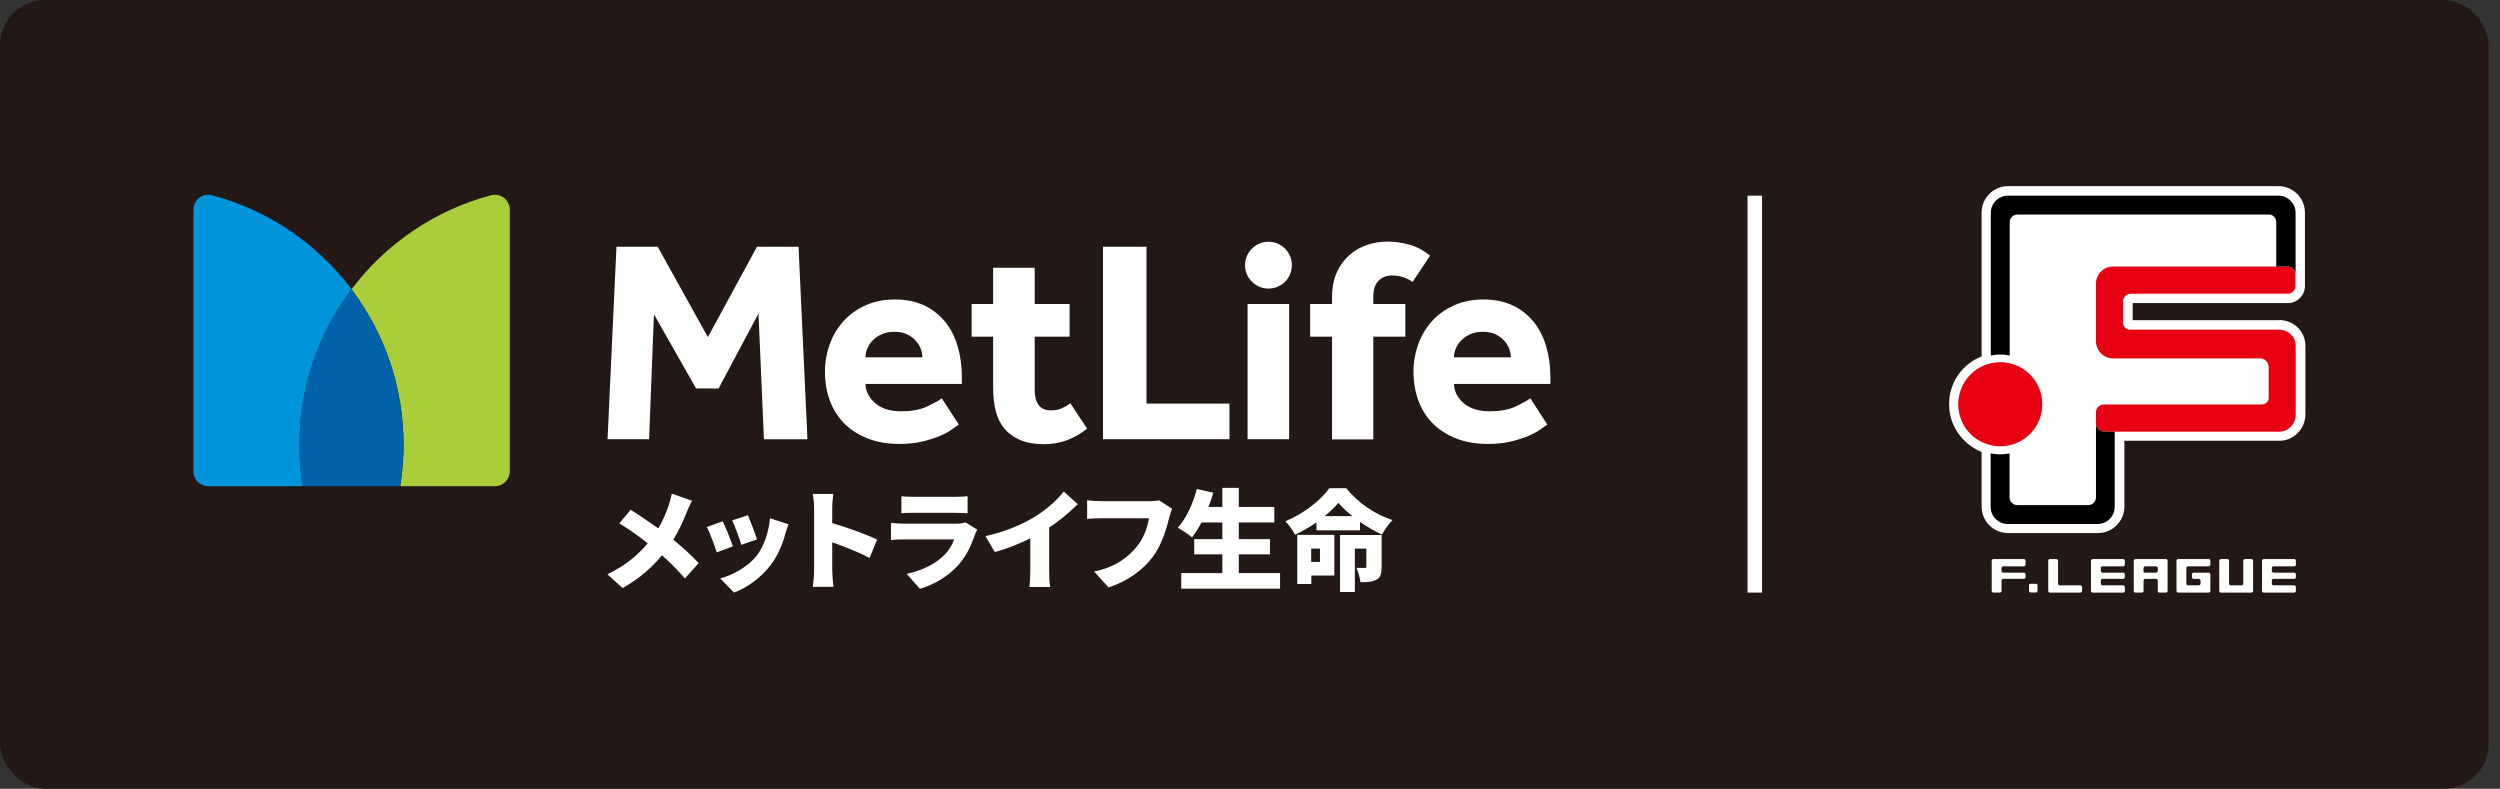
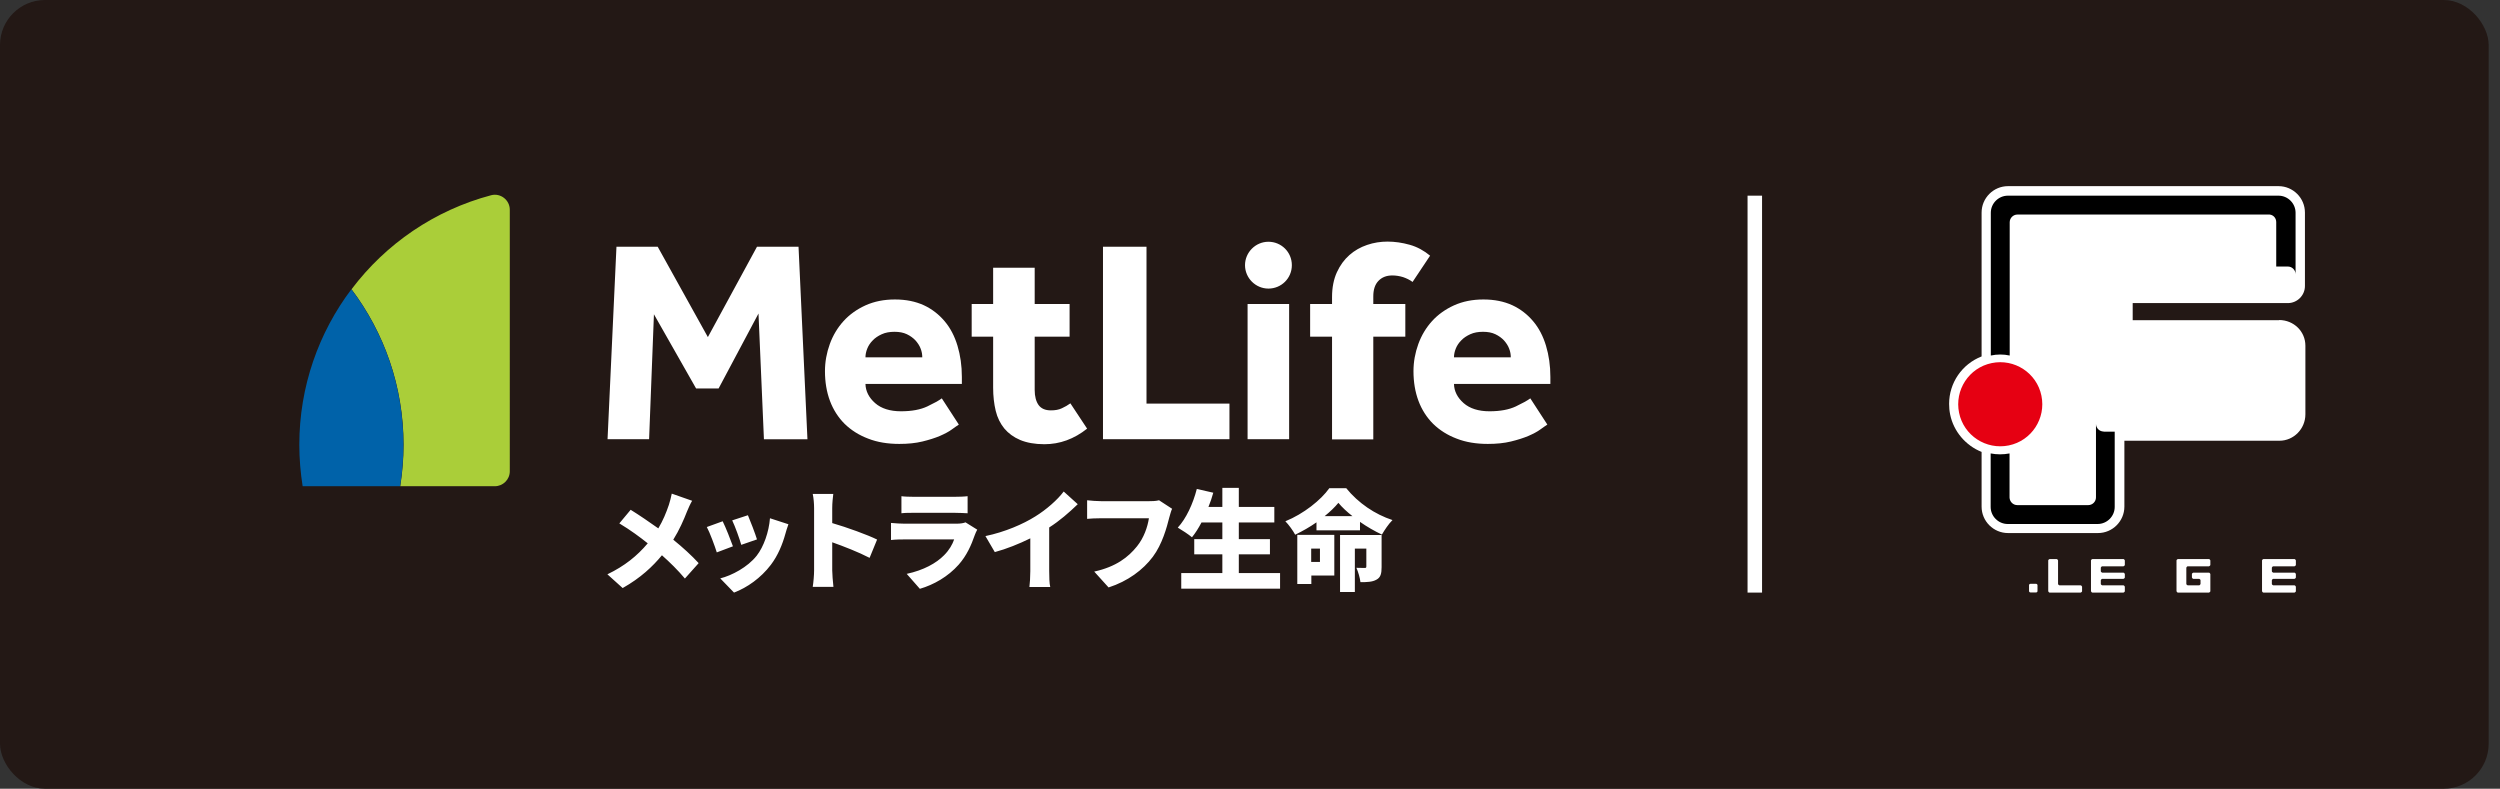
<svg xmlns="http://www.w3.org/2000/svg" id="_レイヤー_2" data-name="レイヤー 2" viewBox="0 0 165.46 52.2">
  <rect x="0" y="0" width="165.46" height="52.2" fill="#333333" stroke="none" />
  <defs>
    <style>
      .cls-1 {
        fill: #0095da;
      }

      .cls-2 {
        fill: #0062a9;
      }

      .cls-3 {
        fill: #fff;
      }

      .cls-4 {
        fill: none;
      }

      .cls-5 {
        fill: #e60012;
      }

      .cls-6 {
        fill: #aace39;
      }

      .cls-7 {
        fill: #231815;
      }
    </style>
  </defs>
  <g id="_レイヤー_1-2" data-name="レイヤー 1">
    <rect class="cls-7" width="164.71" height="52.2" rx="2.98" ry="2.98" />
  </g>
  <g id="_レイヤー_2-2" data-name="レイヤー 2">
    <rect class="cls-4" x="0" width="165.46" height="52.2" />
    <g>
      <rect class="cls-4" width="164.71" height="52.2" />
      <g>
        <g>
          <path class="cls-3" d="M45.81,33.14c-.11.18-.27.53-.34.71-.21.54-.51,1.23-.91,1.87.63.51,1.22,1.05,1.68,1.55l-.91,1.02c-.49-.58-.98-1.06-1.52-1.54-.61.74-1.41,1.5-2.6,2.17l-1.01-.91c1.14-.55,1.96-1.21,2.67-2.05-.5-.4-1.13-.87-1.88-1.32l.75-.9c.55.34,1.24.81,1.83,1.23.31-.52.52-1.03.7-1.56.07-.21.15-.53.19-.74l1.34.47ZM48.5,36.16l-1.06.4c-.12-.39-.47-1.34-.66-1.68l1.05-.38c.2.4.53,1.24.68,1.66ZM52.18,34.7c-.1.28-.15.45-.2.63-.19.69-.49,1.43-.96,2.05-.67.88-1.57,1.51-2.44,1.84l-.91-.94c.76-.19,1.81-.74,2.41-1.5.47-.6.81-1.58.88-2.48l1.23.4ZM50.1,35.7l-1.04.36c-.1-.36-.4-1.21-.6-1.62l1.04-.34c.14.32.5,1.26.6,1.6ZM57.55,36.92c-.73-.38-1.71-.76-2.47-1.03v1.86c0,.19.04.76.08,1.09h-1.37c.05-.31.09-.79.09-1.09v-4.12c0-.29-.03-.66-.09-.94h1.36c-.03.27-.07.59-.07.94v.99c.97.28,2.37.79,2.97,1.09l-.5,1.22ZM64.68,35.05c-.06.11-.13.26-.16.35-.24.69-.54,1.37-1.07,1.97-.71.8-1.65,1.33-2.57,1.6l-.87-.99c1.12-.24,1.96-.71,2.47-1.23.35-.35.55-.71.67-1.05h-3.27c-.18,0-.59,0-.91.04v-1.13c.33.03.67.05.91.05h3.42c.27,0,.49-.04.6-.09l.77.48ZM59.65,32.84c.2.03.55.04.81.04h2.73c.23,0,.64-.01.85-.04v1.13c-.2-.01-.59-.03-.86-.03h-2.71c-.24,0-.59,0-.81.03v-1.13ZM69.44,37.8c0,.35.01.84.07,1.05h-1.38c.03-.19.06-.7.06-1.05v-2.17c-.73.36-1.57.7-2.35.91l-.62-1.06c1.29-.27,2.49-.79,3.3-1.3.73-.45,1.47-1.1,1.88-1.65l.93.84c-.58.56-1.2,1.1-1.89,1.54v2.88ZM77.58,33.66c-.08.16-.14.42-.19.58-.17.68-.47,1.78-1.09,2.61-.65.87-1.66,1.62-2.93,2.03l-.95-1.05c1.45-.32,2.26-.96,2.83-1.67.46-.57.7-1.28.79-1.86h-3.16c-.35,0-.75.02-.93.04v-1.23c.22.03.7.06.93.06h3.17c.16,0,.44,0,.66-.06l.86.56ZM84.72,37.93v1.03h-6.54v-1.03h2.72v-1.24h-1.86v-1.01h1.86v-1.1h-1.38c-.2.38-.41.71-.63.98-.21-.18-.68-.49-.94-.64.55-.59,1.01-1.58,1.26-2.56l1.09.25c-.09.32-.19.63-.32.94h.92v-1.26h1.09v1.26h2.35v1.03h-2.35v1.1h2.06v1.01h-2.06v1.24h2.73ZM89.09,32.3c.81,1,1.91,1.74,3.07,2.12-.27.27-.51.64-.7.96-.47-.22-.98-.51-1.45-.84v.56h-2.88v-.53c-.44.31-.92.58-1.41.82-.13-.25-.42-.66-.65-.89,1.21-.49,2.36-1.41,2.91-2.19h1.11ZM88.31,38.09h-1.52v.56h-.93v-3.25h2.45v2.69ZM86.78,36.31v.88h.58v-.88h-.58ZM89.51,34.16c-.37-.29-.69-.59-.93-.88-.24.29-.55.59-.91.88h1.83ZM91.44,37.53c0,.43-.06.69-.35.84-.27.15-.62.16-1.05.16-.03-.28-.15-.69-.27-.95.2.01.47.01.55.01.08,0,.11-.02.11-.1v-1.18h-.76v2.87h-.98v-3.77h2.75v2.11Z" />
          <g>
            <g>
              <path class="cls-6" d="M23.26,19.14c2.16,2.86,3.45,6.43,3.45,10.3,0,.93-.08,1.85-.22,2.74h6.26c.54,0,.99-.44.99-.99V13.88c0-.64-.61-1.12-1.23-.96-3.74.99-6.98,3.22-9.24,6.22Z" />
-               <path class="cls-1" d="M20.04,32.18c-.14-.89-.22-1.81-.22-2.74,0-3.87,1.28-7.43,3.45-10.3-2.27-3-5.5-5.23-9.24-6.22-.62-.16-1.23.31-1.23.96v17.31c0,.55.44.99.99.99h6.26Z" />
              <path class="cls-2" d="M23.26,19.14c-2.16,2.86-3.45,6.43-3.45,10.3,0,.93.08,1.85.22,2.74h6.45c.14-.89.22-1.81.22-2.74,0-3.87-1.28-7.43-3.45-10.3Z" />
            </g>
            <path class="cls-3" d="M83.95,19.1c-.85,0-1.55-.7-1.55-1.55s.7-1.55,1.55-1.55,1.55.68,1.55,1.55-.7,1.55-1.55,1.55ZM40.21,29.07h2.75l.32-8.27,2.79,4.91h1.49l2.64-4.96.36,8.32h2.88l-.59-12.74h-2.75l-3.25,5.98-3.32-5.98h-2.73l-.59,12.74ZM62.34,26.36c-.2.15-.53.33-.97.54-.45.21-1.02.32-1.74.32s-1.3-.18-1.71-.54c-.41-.36-.63-.79-.64-1.27h6.38v-.46c0-.75-.1-1.44-.29-2.07-.19-.63-.47-1.17-.85-1.62-.38-.45-.84-.81-1.38-1.06-.55-.25-1.18-.38-1.91-.38s-1.37.13-1.95.39c-.57.26-1.06.61-1.45,1.04-.39.43-.7.94-.91,1.52-.21.58-.32,1.18-.32,1.8,0,.71.11,1.37.33,1.96.22.59.55,1.1.97,1.52.43.42.95.75,1.56.98.61.24,1.3.35,2.06.35.57,0,1.08-.05,1.53-.16.45-.11.83-.23,1.16-.37.32-.14.59-.28.79-.43.2-.15.36-.25.46-.32l-1.13-1.74ZM57.28,23.65c0-.19.04-.38.12-.58.08-.2.2-.38.36-.54.16-.17.36-.3.6-.41.24-.11.52-.16.84-.16s.59.05.82.16c.23.11.42.25.57.41.15.17.27.35.34.54.08.2.11.39.11.58h-3.78ZM72.99,29.07h8.38v-2.36h-5.49v-10.38h-2.88v12.74ZM82.57,29.07h2.75v-8.95h-2.75v8.95ZM94.66,16.93c-.41-.34-.86-.59-1.36-.73-.5-.14-.99-.21-1.47-.21-.46,0-.91.07-1.35.22-.44.15-.83.37-1.17.67-.34.3-.62.68-.83,1.14-.21.46-.32,1.01-.32,1.64v.46h-1.45v2.16h1.45v6.8h2.73v-6.8h2.12v-2.16h-2.12v-.5c0-.45.11-.79.34-1.03.23-.24.53-.36.92-.36.24,0,.48.04.71.11.23.08.44.18.63.32l1.16-1.74ZM70.85,26.69c-.18.13-.37.24-.57.33-.2.1-.45.14-.73.14-.37,0-.64-.12-.81-.35-.17-.24-.26-.57-.26-1v-3.53h2.31v-2.16h-2.31v-2.4h-2.75v2.4h-1.42v2.16h1.42v3.38c0,.56.06,1.07.17,1.53.11.46.31.85.57,1.17.27.32.62.58,1.05.76.43.18.97.28,1.6.28,1.02,0,1.96-.34,2.83-1.03l-1.11-1.68ZM101.29,26.36c-.2.15-.53.33-.97.54-.45.21-1.02.32-1.74.32s-1.3-.18-1.71-.54c-.41-.36-.63-.79-.64-1.27h6.38v-.46c0-.75-.1-1.44-.29-2.07-.19-.63-.47-1.17-.85-1.62-.38-.45-.84-.81-1.38-1.06-.55-.25-1.18-.38-1.91-.38s-1.37.13-1.95.39c-.57.26-1.06.61-1.45,1.04-.39.43-.7.94-.91,1.52-.21.58-.32,1.18-.32,1.8,0,.71.11,1.37.33,1.96.22.59.55,1.1.97,1.52.43.42.95.75,1.56.98.61.24,1.3.35,2.06.35.57,0,1.08-.05,1.53-.16.45-.11.83-.23,1.16-.37.32-.14.59-.28.79-.43.2-.15.36-.25.46-.32l-1.13-1.74ZM96.23,23.65c0-.19.04-.38.12-.58.08-.2.2-.38.36-.54.16-.17.36-.3.6-.41.24-.11.52-.16.84-.16s.59.05.82.16c.23.11.42.25.57.41.15.17.27.35.34.54.08.2.11.39.11.58h-3.78Z" />
          </g>
        </g>
        <rect class="cls-3" x="115.66" y="12.95" width=".96" height="26.27" />
        <g>
          <path class="cls-3" d="M150.84,21.19h-9.69v-1.13h10.27c.62,0,1.13-.51,1.13-1.13v-4.86c0-.97-.79-1.75-1.75-1.75h-17.9c-.97,0-1.75.79-1.75,1.75v9.52c-1.3.51-2.15,1.75-2.15,3.14,0,.23.02.47.07.71.23,1.12,1.03,2.05,2.08,2.47v3.62c0,.97.79,1.75,1.75,1.75h5.95c.97,0,1.75-.79,1.75-1.75v-4.36h10.26c.95,0,1.72-.79,1.72-1.75v-4.54c0-.94-.76-1.69-1.73-1.7Z" />
          <g>
            <g>
-               <path class="cls-3" d="M131.91,37s-.09.04-.09.09v2.04s.04.09.09.09h.47s.09-.04.09-.09v-.73s.04-.09.09-.09h1.41s.09-.04.09-.09v-.23s-.04-.09-.09-.09h-1.41s-.09-.04-.09-.09v-.24s.04-.09.09-.09h1.41s.09-.04.09-.09v-.3s-.04-.09-.09-.09h-2.06Z" />
              <rect class="cls-3" x="134.29" y="38.64" width=".56" height=".57" rx=".09" ry=".09" />
              <path class="cls-3" d="M135.65,37s-.09.04-.09.09v2.04s.04.09.09.09h2.06s.09-.04.09-.09v-.3s-.04-.09-.09-.09h-1.41s-.09-.04-.09-.09v-1.56s-.04-.09-.09-.09h-.47Z" />
              <path class="cls-3" d="M138.48,37s-.09.04-.09.09v2.04s.04.09.09.09h2.06s.09-.04.09-.09v-.3s-.04-.09-.09-.09h-1.41s-.09-.04-.09-.09v-.25s.04-.09.09-.09h1.41s.09-.04.09-.09v-.23s-.04-.09-.09-.09h-1.41s-.09-.04-.09-.09v-.24s.04-.09.09-.09h1.41s.09-.04.09-.09v-.3s-.04-.09-.09-.09h-2.06Z" />
-               <path class="cls-3" d="M141.31,37s-.09.04-.09.09v2.04s.04.09.09.09h.47s.09-.04.09-.09v-.73s.04-.09.09-.09h.76s.09.04.09.09v.73s.04.09.09.09h.47s.09-.04.09-.09v-2.04s-.04-.09-.09-.09h-2.06ZM141.87,37.87v-.3s.04-.09.09-.09h.76s.09.04.09.09v.24s-.04.09-.09.09h-.76s-.09-.01-.09-.03Z" />
              <path class="cls-3" d="M144.14,37s-.09.04-.09.09v2.04s.04.09.09.09h2.06s.09-.04.09-.09v-1.14s-.04-.09-.09-.09h-1.04s-.09.04-.09.09v.23s.04.09.09.09h.39s.09.04.09.09v.25s-.04.09-.09.09h-.76s-.09-.04-.09-.09v-1.08s.04-.09.09-.09h1.41s.09-.04.09-.09v-.3s-.04-.09-.09-.09h-2.06Z" />
-               <path class="cls-3" d="M148.56,37s-.09.04-.09.09v1.56s-.04.09-.09.09h-.76s-.09-.04-.09-.09v-1.56s-.04-.09-.09-.09h-.47s-.09.04-.09.09v2.04s.04.09.09.09h2.06s.09-.04.09-.09v-2.04s-.04-.09-.09-.09h-.47Z" />
              <path class="cls-3" d="M149.8,37s-.09.04-.09.09v2.04s.04.09.09.09h2.06s.09-.04.09-.09v-.3s-.04-.09-.09-.09h-1.41s-.09-.04-.09-.09v-.25s.04-.09.09-.09h1.41s.09-.04.09-.09v-.23s-.04-.09-.09-.09h-1.41s-.09-.04-.09-.09v-.24s.04-.09.09-.09h1.41s.09-.04.09-.09v-.3s-.04-.09-.09-.09h-2.06Z" />
            </g>
-             <path class="cls-5" d="M151.41,17.64c.28,0,.51.23.51.5v.79c0,.28-.23.51-.51.51h-10.39c-.28,0-.51.23-.51.51v1.39c0,.26.18.47.44.48h9.87c.62,0,1.12.46,1.12,1.08v4.54c0,.61-.5,1.13-1.09,1.13h-11.62c-.28,0-.5-.22-.51-.5,0,0,0-.79,0-.79,0-.28.23-.51.51-.51h10.41c.28,0,.51-.15.51-.43v-2.04c0-.28-.23-.58-.51-.58h-9.81c-.61-.01-1.1-.51-1.11-1.12v-3.84c0-.61.5-1.11,1.09-1.12h11.6Z" />
            <path class="cls-5" d="M135.11,26.19c.31,1.5-.65,2.98-2.16,3.29-1.5.31-2.98-.65-3.29-2.16-.31-1.5.65-2.98,2.16-3.29,1.5-.31,2.98.65,3.29,2.16Z" />
            <path d="M139.23,28.56c-.28,0-.5-.22-.51-.5,0,.96,0,4.86,0,4.86,0,.28-.23.51-.51.51h-4.7c-.28,0-.5-.23-.51-.5v-2.92c-.42.08-.84.08-1.25,0v3.54c0,.62.51,1.13,1.13,1.13h5.95c.62,0,1.13-.51,1.13-1.13v-4.98h-.74Z" />
            <path d="M150.79,12.95h-17.9c-.62,0-1.13.51-1.13,1.13v9.45c.42-.09.84-.09,1.25,0v-8.82c0-.28.23-.51.51-.51h16.7c.25.03.43.24.43.5v2.94h.77c.28,0,.51.23.51.51v-4.07c0-.62-.51-1.13-1.13-1.13Z" />
          </g>
        </g>
      </g>
    </g>
  </g>
</svg>